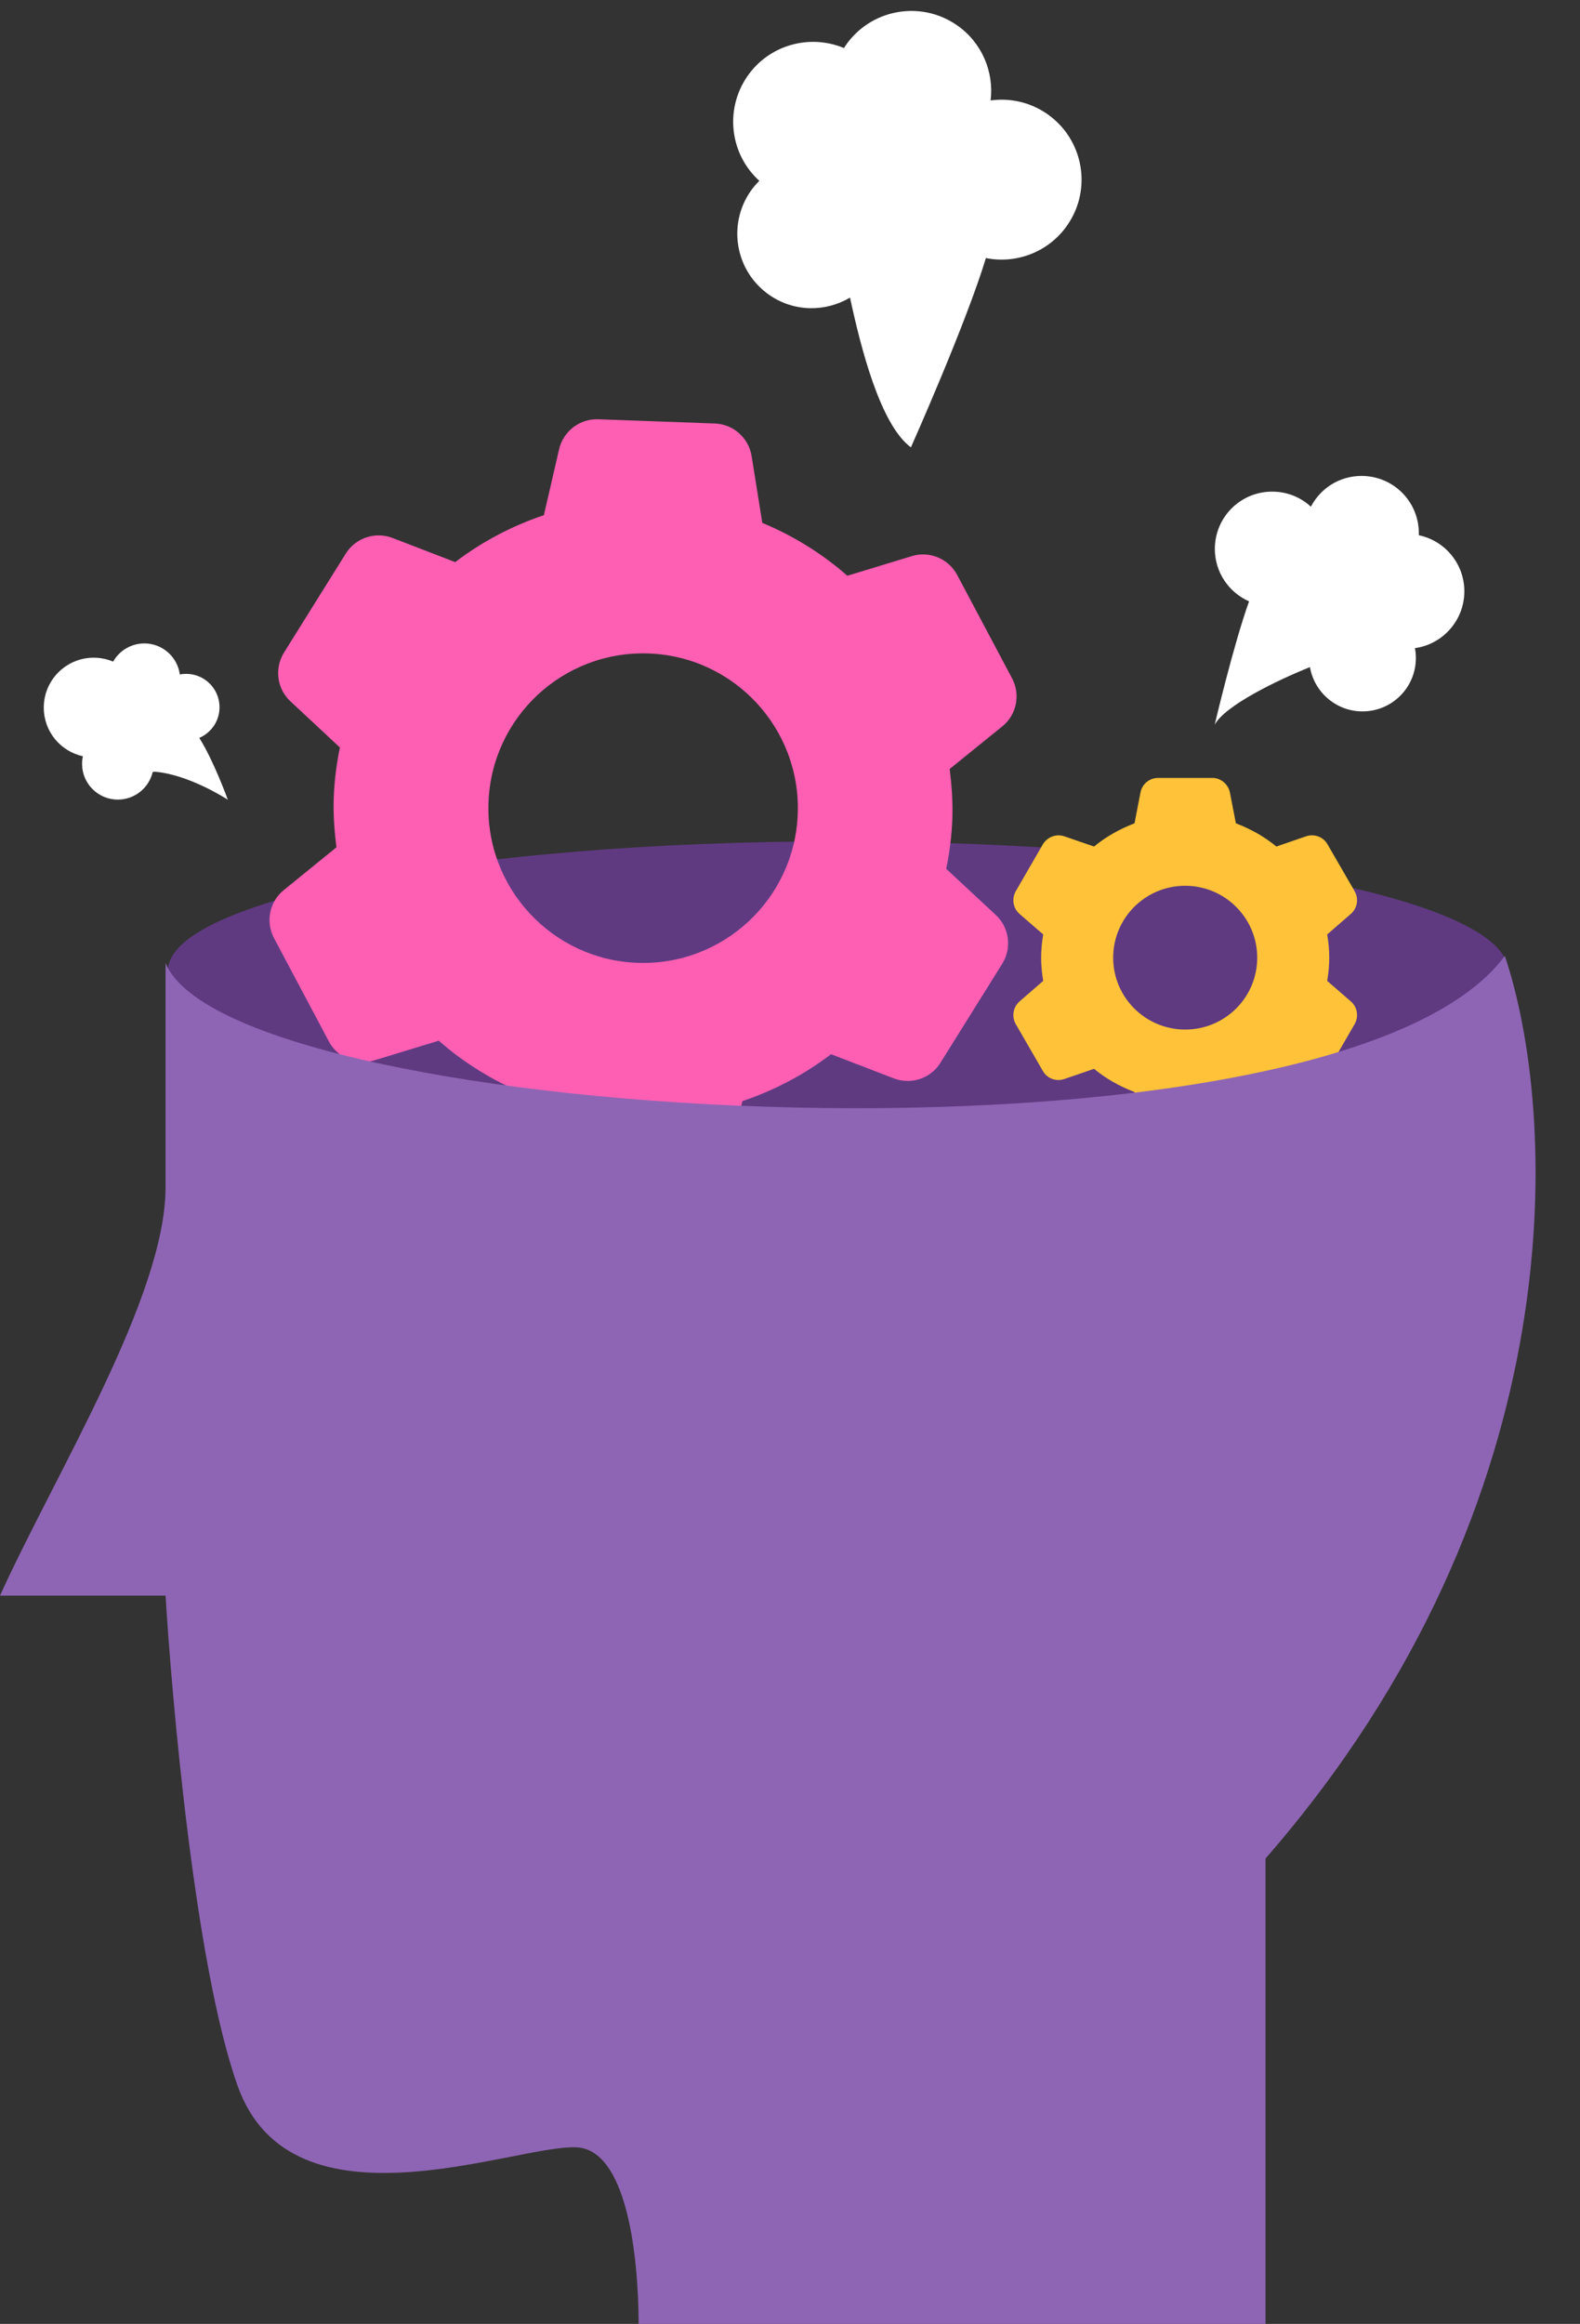
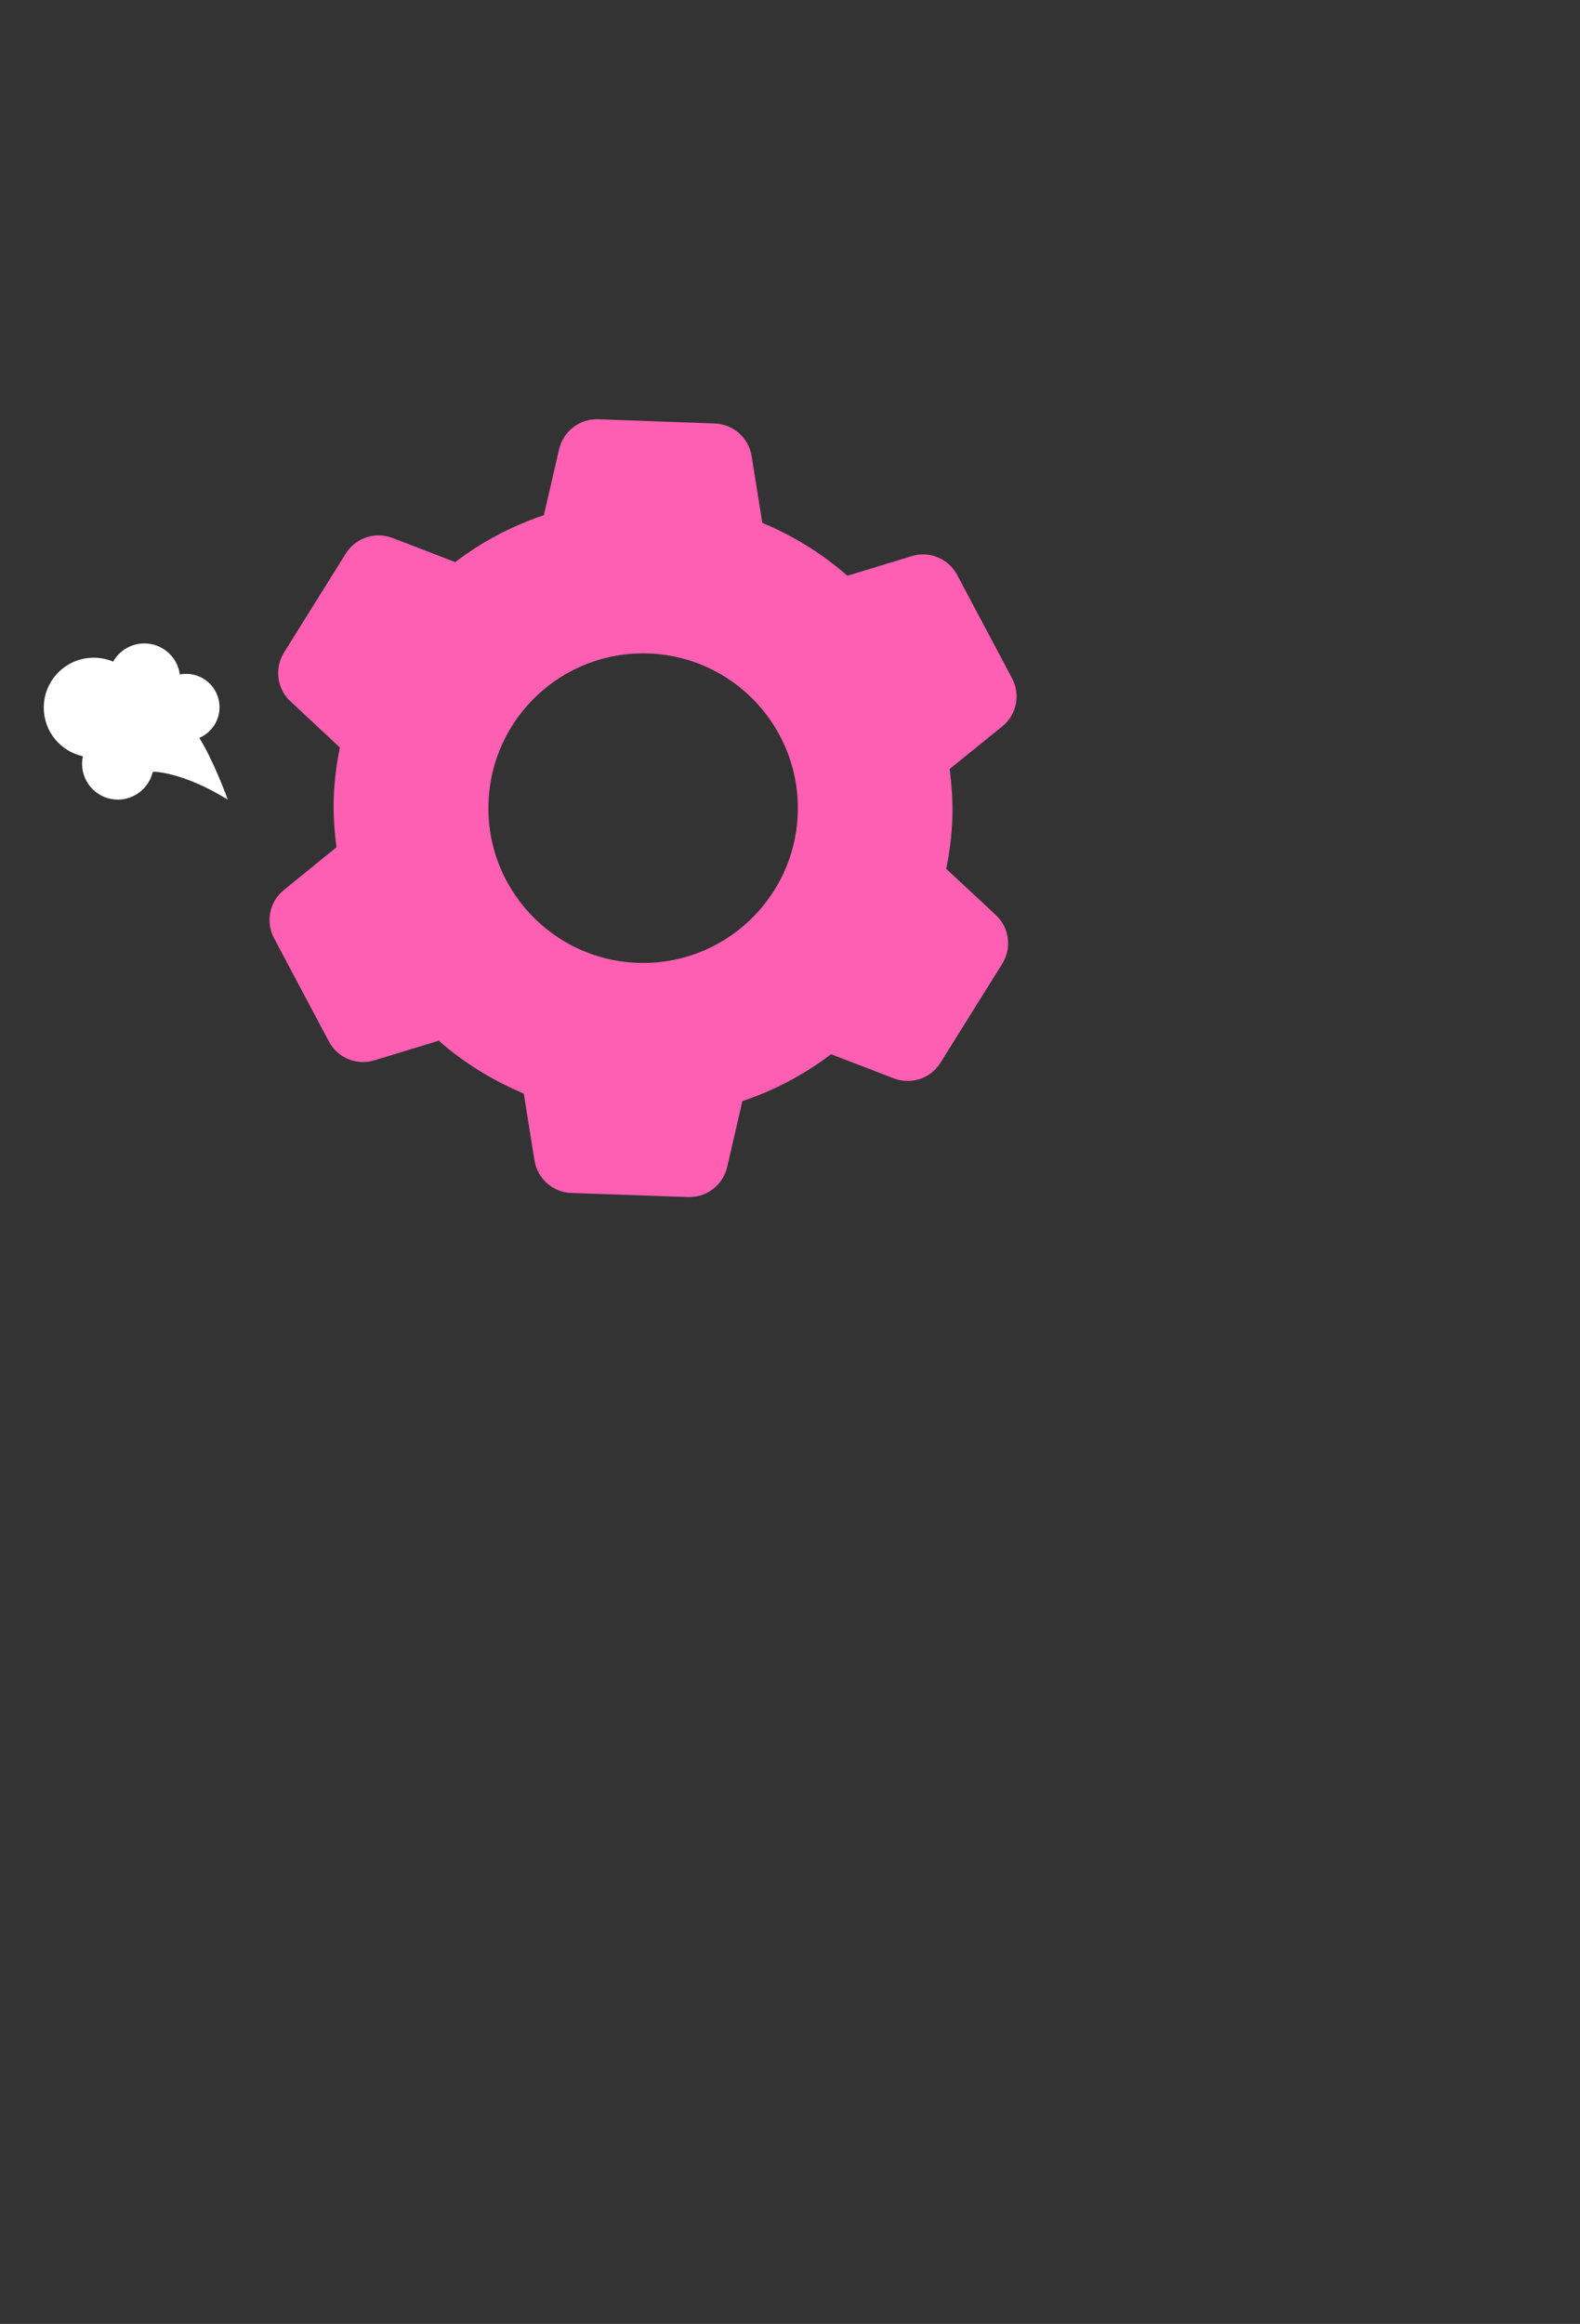
<svg xmlns="http://www.w3.org/2000/svg" height="1480.5" preserveAspectRatio="xMidYMid meet" version="1.0" viewBox="0.0 -7.0 1006.9 1480.5" width="1006.9" zoomAndPan="magnify">
  <rect x="0.0" y="-7.0" width="1006.9" height="1480.5" fill="#333333" stroke="none" />
  <g id="change1_1">
-     <path d="M961,611.5C961,657.1,769.8,748,534,748c-235.8,0-427-90.9-427-136.5C107,566,298.2,529,534,529 C769.8,529,961,566,961,611.5z" fill="#5f3a81" />
-   </g>
+     </g>
  <g id="change2_1">
    <path d="M381.2,260.1c-11.8-0.4-22.2,7.6-24.9,19.1l-9.7,42c-20.5,6.9-39.6,17-56.5,29.9l-40-15.4 c-11-4.2-23.5,0-29.7,9.9L181,408.7c-6.2,10-4.6,23.1,4.1,31.1l31.5,29.4c-2.1,10.3-3.5,20.9-3.9,31.7c-0.4,10.9,0.4,21.5,1.7,31.9 L180.9,560c-9.2,7.4-11.8,20.3-6.2,30.8l34.9,65.7c5.5,10.4,17.7,15.5,29,12l41-12.5c15.9,14,34.3,25.3,54.2,33.7l6.8,42.5 c1.9,11.7,11.7,20.4,23.5,20.8l74.4,2.6c11.8,0.4,22.2-7.6,24.9-19.1l9.7-42c20.5-6.9,39.6-17,56.5-29.9l40,15.4 c11,4.2,23.5,0.1,29.7-9.9l39.4-63.1c6.2-10,4.6-23-4.1-31.1L603,546.5c2.1-10.3,3.5-20.9,3.9-31.7c0.4-10.9-0.4-21.5-1.7-31.9 l33.5-27.1c9.2-7.4,11.8-20.3,6.2-30.8l-34.9-65.7c-5.5-10.4-17.7-15.5-29-12l-41,12.5c-15.9-14-34.3-25.4-54.2-33.7l-6.8-42.5 c-1.9-11.7-11.7-20.4-23.5-20.8L381.2,260.1z M413.3,409.3c54.4,1.9,97,47.6,95.1,102c-1.9,54.4-47.6,97-102,95.1 c-54.4-1.9-97-47.6-95.1-102C313.2,450,358.8,407.4,413.3,409.3z" fill="#ff5fb3" />
  </g>
  <g id="change3_1">
-     <path d="M738,488.6c-5.5,0-10.2,3.9-11.2,9.3l-3.8,19.6c-9.4,3.6-18.1,8.5-25.8,14.8l-18.9-6.5 c-5.2-1.8-10.9,0.4-13.7,5.1l-17.3,29.9c-2.7,4.8-1.7,10.8,2.4,14.4l15.1,13.1c-0.8,4.8-1.3,9.7-1.3,14.8c0,5,0.5,10,1.3,14.8 L649.7,631c-4.1,3.6-5.1,9.6-2.4,14.4l17.3,29.9c2.7,4.8,8.5,6.9,13.7,5.1l18.9-6.5c7.6,6.3,16.4,11.2,25.8,14.8l3.8,19.6 c1.1,5.4,5.8,9.3,11.2,9.3h34.6c5.5,0,10.2-3.9,11.2-9.3l3.8-19.6c9.4-3.6,18.1-8.5,25.8-14.8l18.9,6.5c5.2,1.8,10.9-0.3,13.7-5.1 l17.3-29.9c2.7-4.8,1.7-10.8-2.4-14.4l-15.1-13.1c0.8-4.8,1.3-9.7,1.3-14.8c0-5-0.5-10-1.3-14.8l15.1-13.1c4.1-3.6,5.1-9.6,2.4-14.4 l-17.3-29.9c-2.7-4.8-8.5-6.9-13.7-5.1l-18.9,6.5c-7.6-6.3-16.4-11.2-25.8-14.8l-3.8-19.6c-1.1-5.4-5.8-9.3-11.2-9.3H738z M755.3,557.3c25.3,0,45.9,20.5,45.9,45.8c0,25.3-20.5,45.8-45.9,45.8c-25.3,0-45.9-20.5-45.9-45.8 C709.4,577.8,729.9,557.3,755.3,557.3z" fill="#ffc238" />
-   </g>
+     </g>
  <g id="change4_1">
-     <path d="M959,602c-109.5,147.5-811.5,108.5-853.5,4.5v143c0,69.5-70.3,182.5-105.5,260h105.5 c3.8,62,18.4,235.3,46,312.5c34.5,96.5,177,37,216,39c31.2,1.6,39.3,65.7,39.5,112.5h399.5V1177C1006.9,947,991.8,699.2,959,602z" fill="#8e65b4" />
-   </g>
+     </g>
  <g id="change5_1">
-     <path d="M933.2,369.7c0-17.6-12.5-32.3-29-35.7c0-0.4,0-0.8,0-1.3c0-20.2-16.3-36.5-36.5-36.5 c-14.1,0-26.2,7.9-32.3,19.6c-6.5-6-15.1-9.6-24.7-9.6c-20.2,0-36.5,16.3-36.5,36.5c0,14.9,8.9,27.7,21.8,33.4 c-9.9,27.5-21.9,78.6-21.9,78.6c6.4-12.1,39.7-28.3,60.7-36.7c2.8,16,16.7,28.2,33.5,28.2c18.8,0,34-15.2,34-34 c0-2.2-0.2-4.3-0.6-6.3C919.4,403.5,933.2,388.2,933.2,369.7z" fill="#fff" />
-   </g>
+     </g>
  <g id="change5_2">
-     <path d="M667.2,65.5c-10.9-7.5-23.7-10.2-35.9-8.5c2.2-18.2-5.5-37-21.7-48.1C586.4-7,554.7-1.1,538.8,22.1 c-0.3,0.5-0.6,1-1,1.5c-21.8-9.1-47.7-2.1-61.6,18.1c-14.6,21.3-10.9,49.7,7.7,66.5c-2.1,2.1-4,4.3-5.7,6.8 c-14.8,21.6-9.4,51.1,12.2,66c15.8,10.9,35.8,10.8,51.3,1.6c6.8,31.6,19.2,80.9,38.8,95.4c0,0,35-78.4,47.8-120.6 c19.4,3.9,40.1-3.8,52-21.1C696.2,113.2,690.4,81.5,667.2,65.5z" fill="#fff" />
-   </g>
+     </g>
  <g id="change5_3">
    <path d="M98.2,484.6c22.2,1.6,47,17.9,47,17.9s-9-24.9-18.2-39.4c7.6-3.3,12.9-10.8,12.9-19.5 c0-11.8-9.5-21.3-21.3-21.3c-1.4,0-2.7,0.1-4,0.4c-1.5-11.2-11.1-19.8-22.6-19.8c-8.5,0-16,4.7-19.9,11.6c-3.8-1.6-8-2.5-12.4-2.5 c-17.5,0-31.8,14.2-31.8,31.8c0,15.2,10.6,27.8,24.9,31c-0.3,1.6-0.5,3.2-0.5,4.8c0,12.6,10.2,22.8,22.8,22.8 c10.8,0,19.8-7.5,22.2-17.5C97.6,484.8,97.9,484.7,98.2,484.6z" fill="#fff" />
  </g>
</svg>